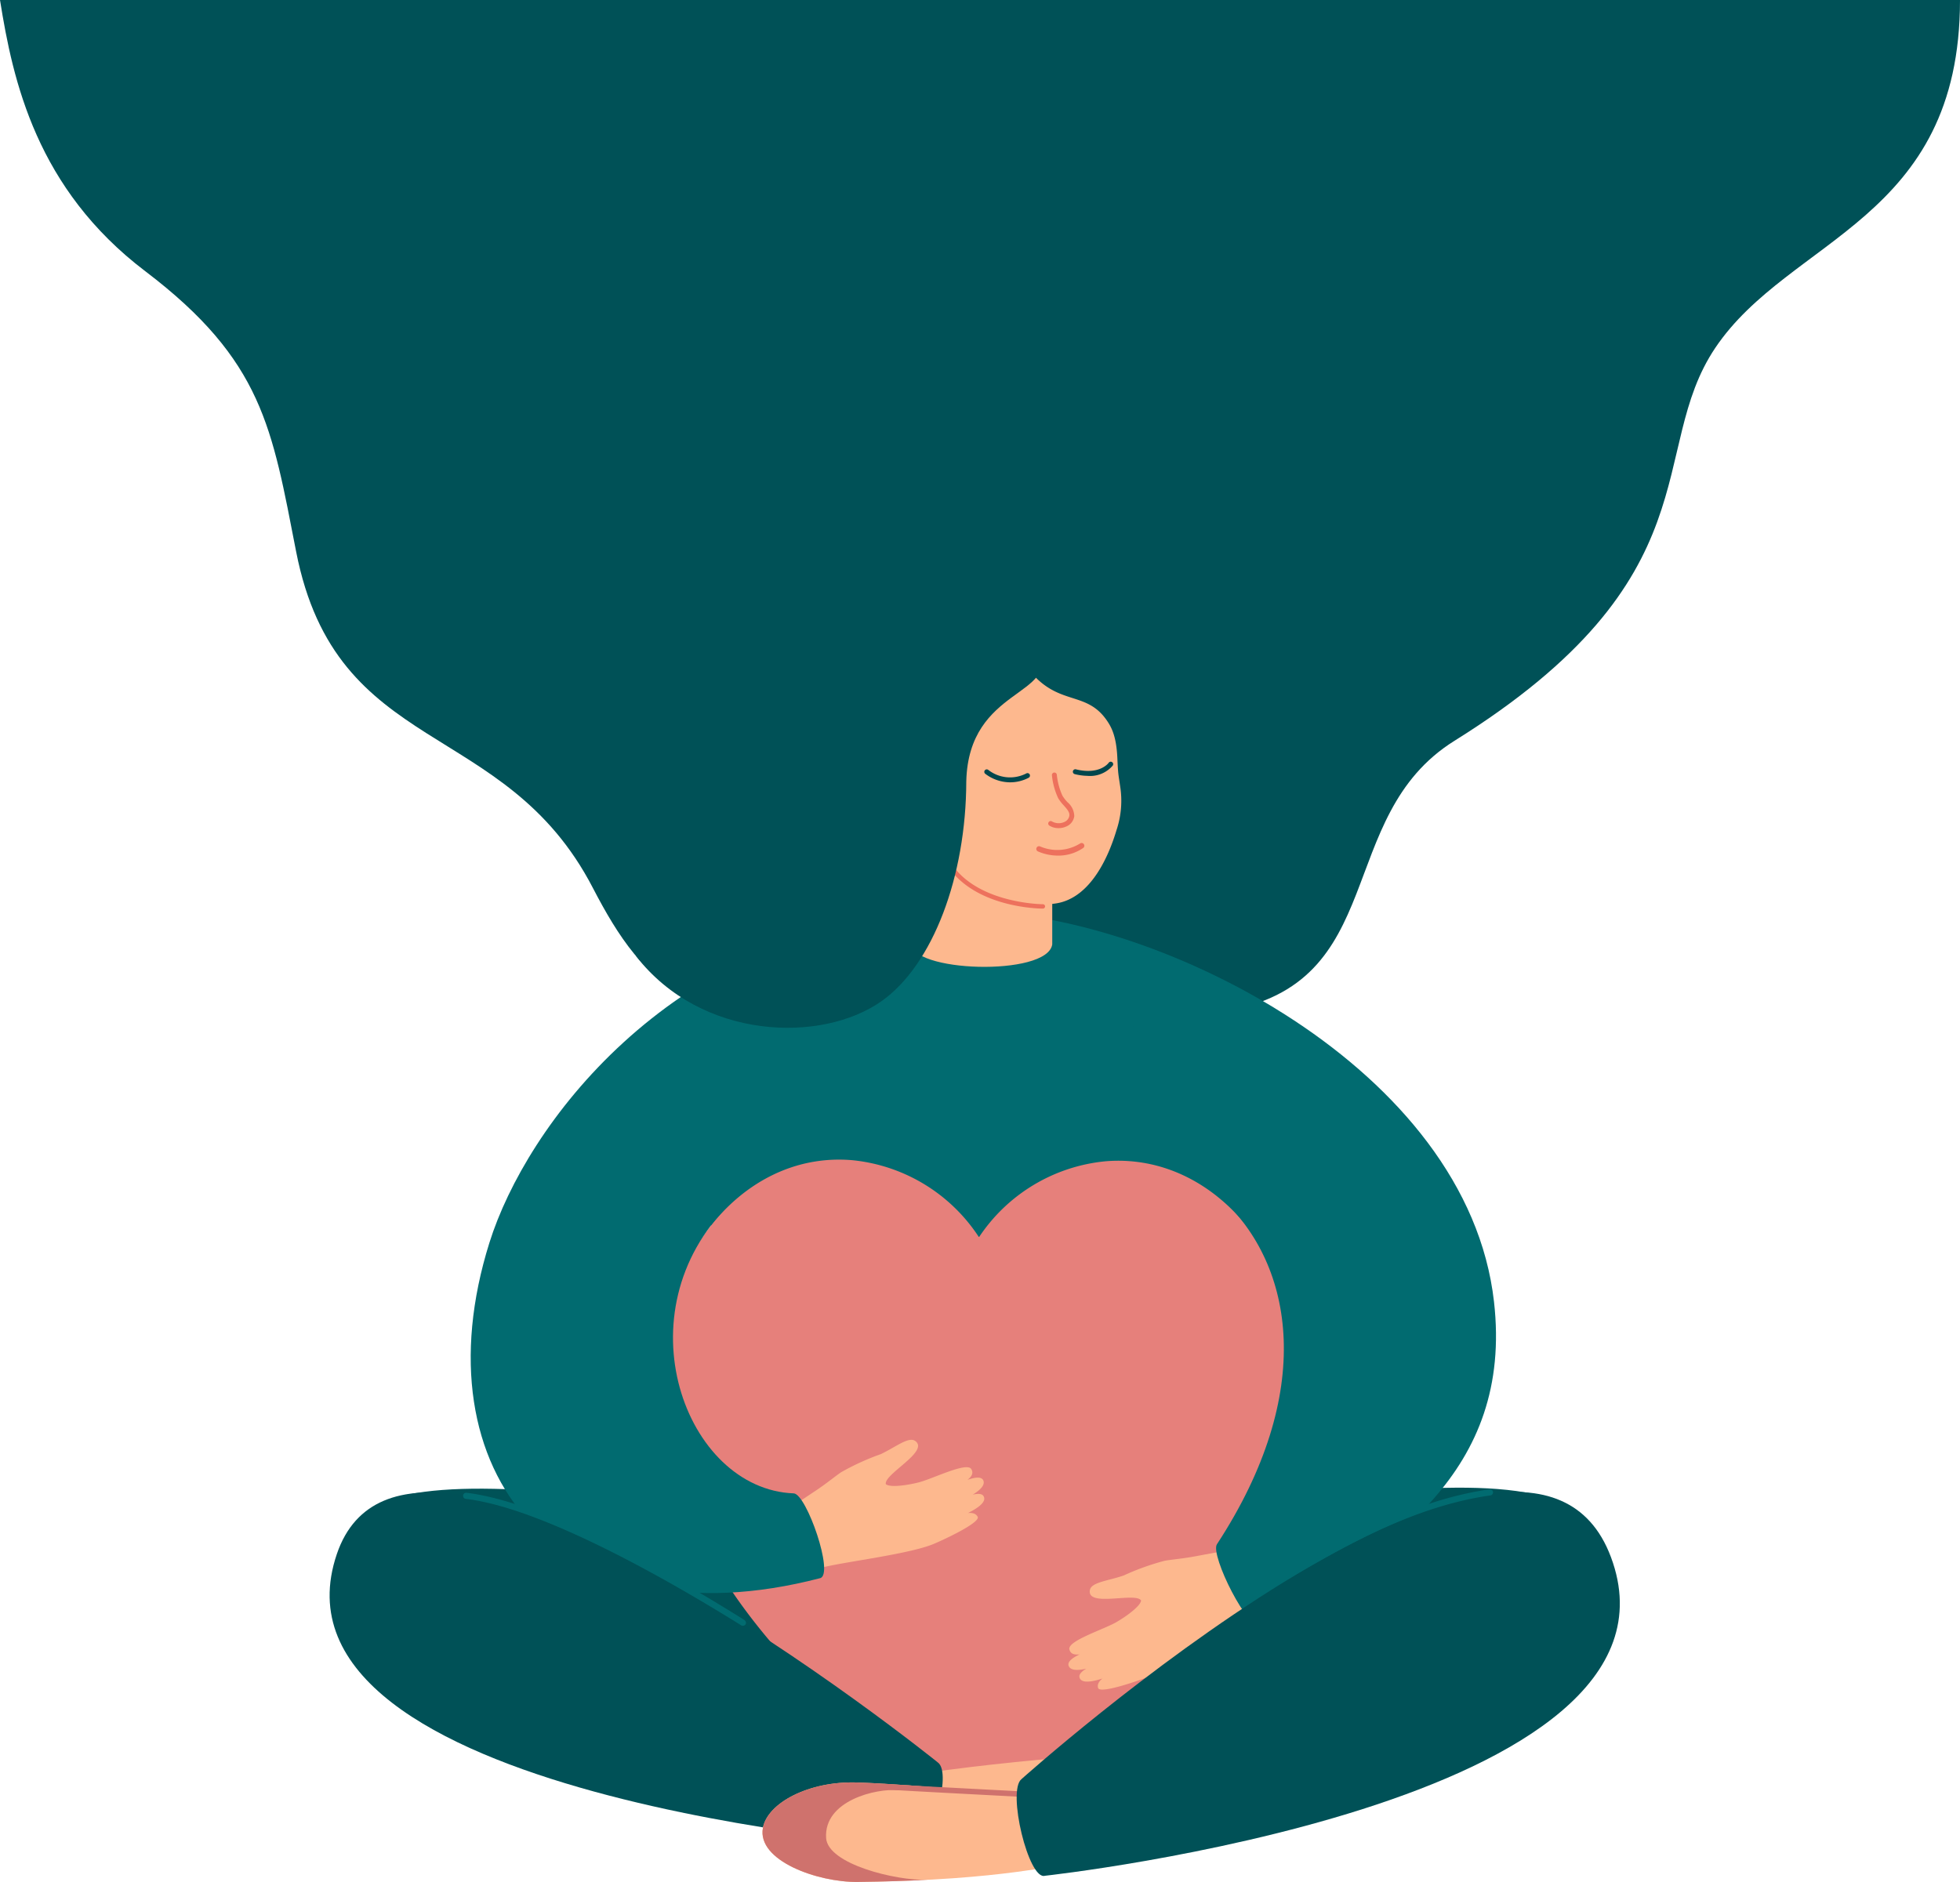
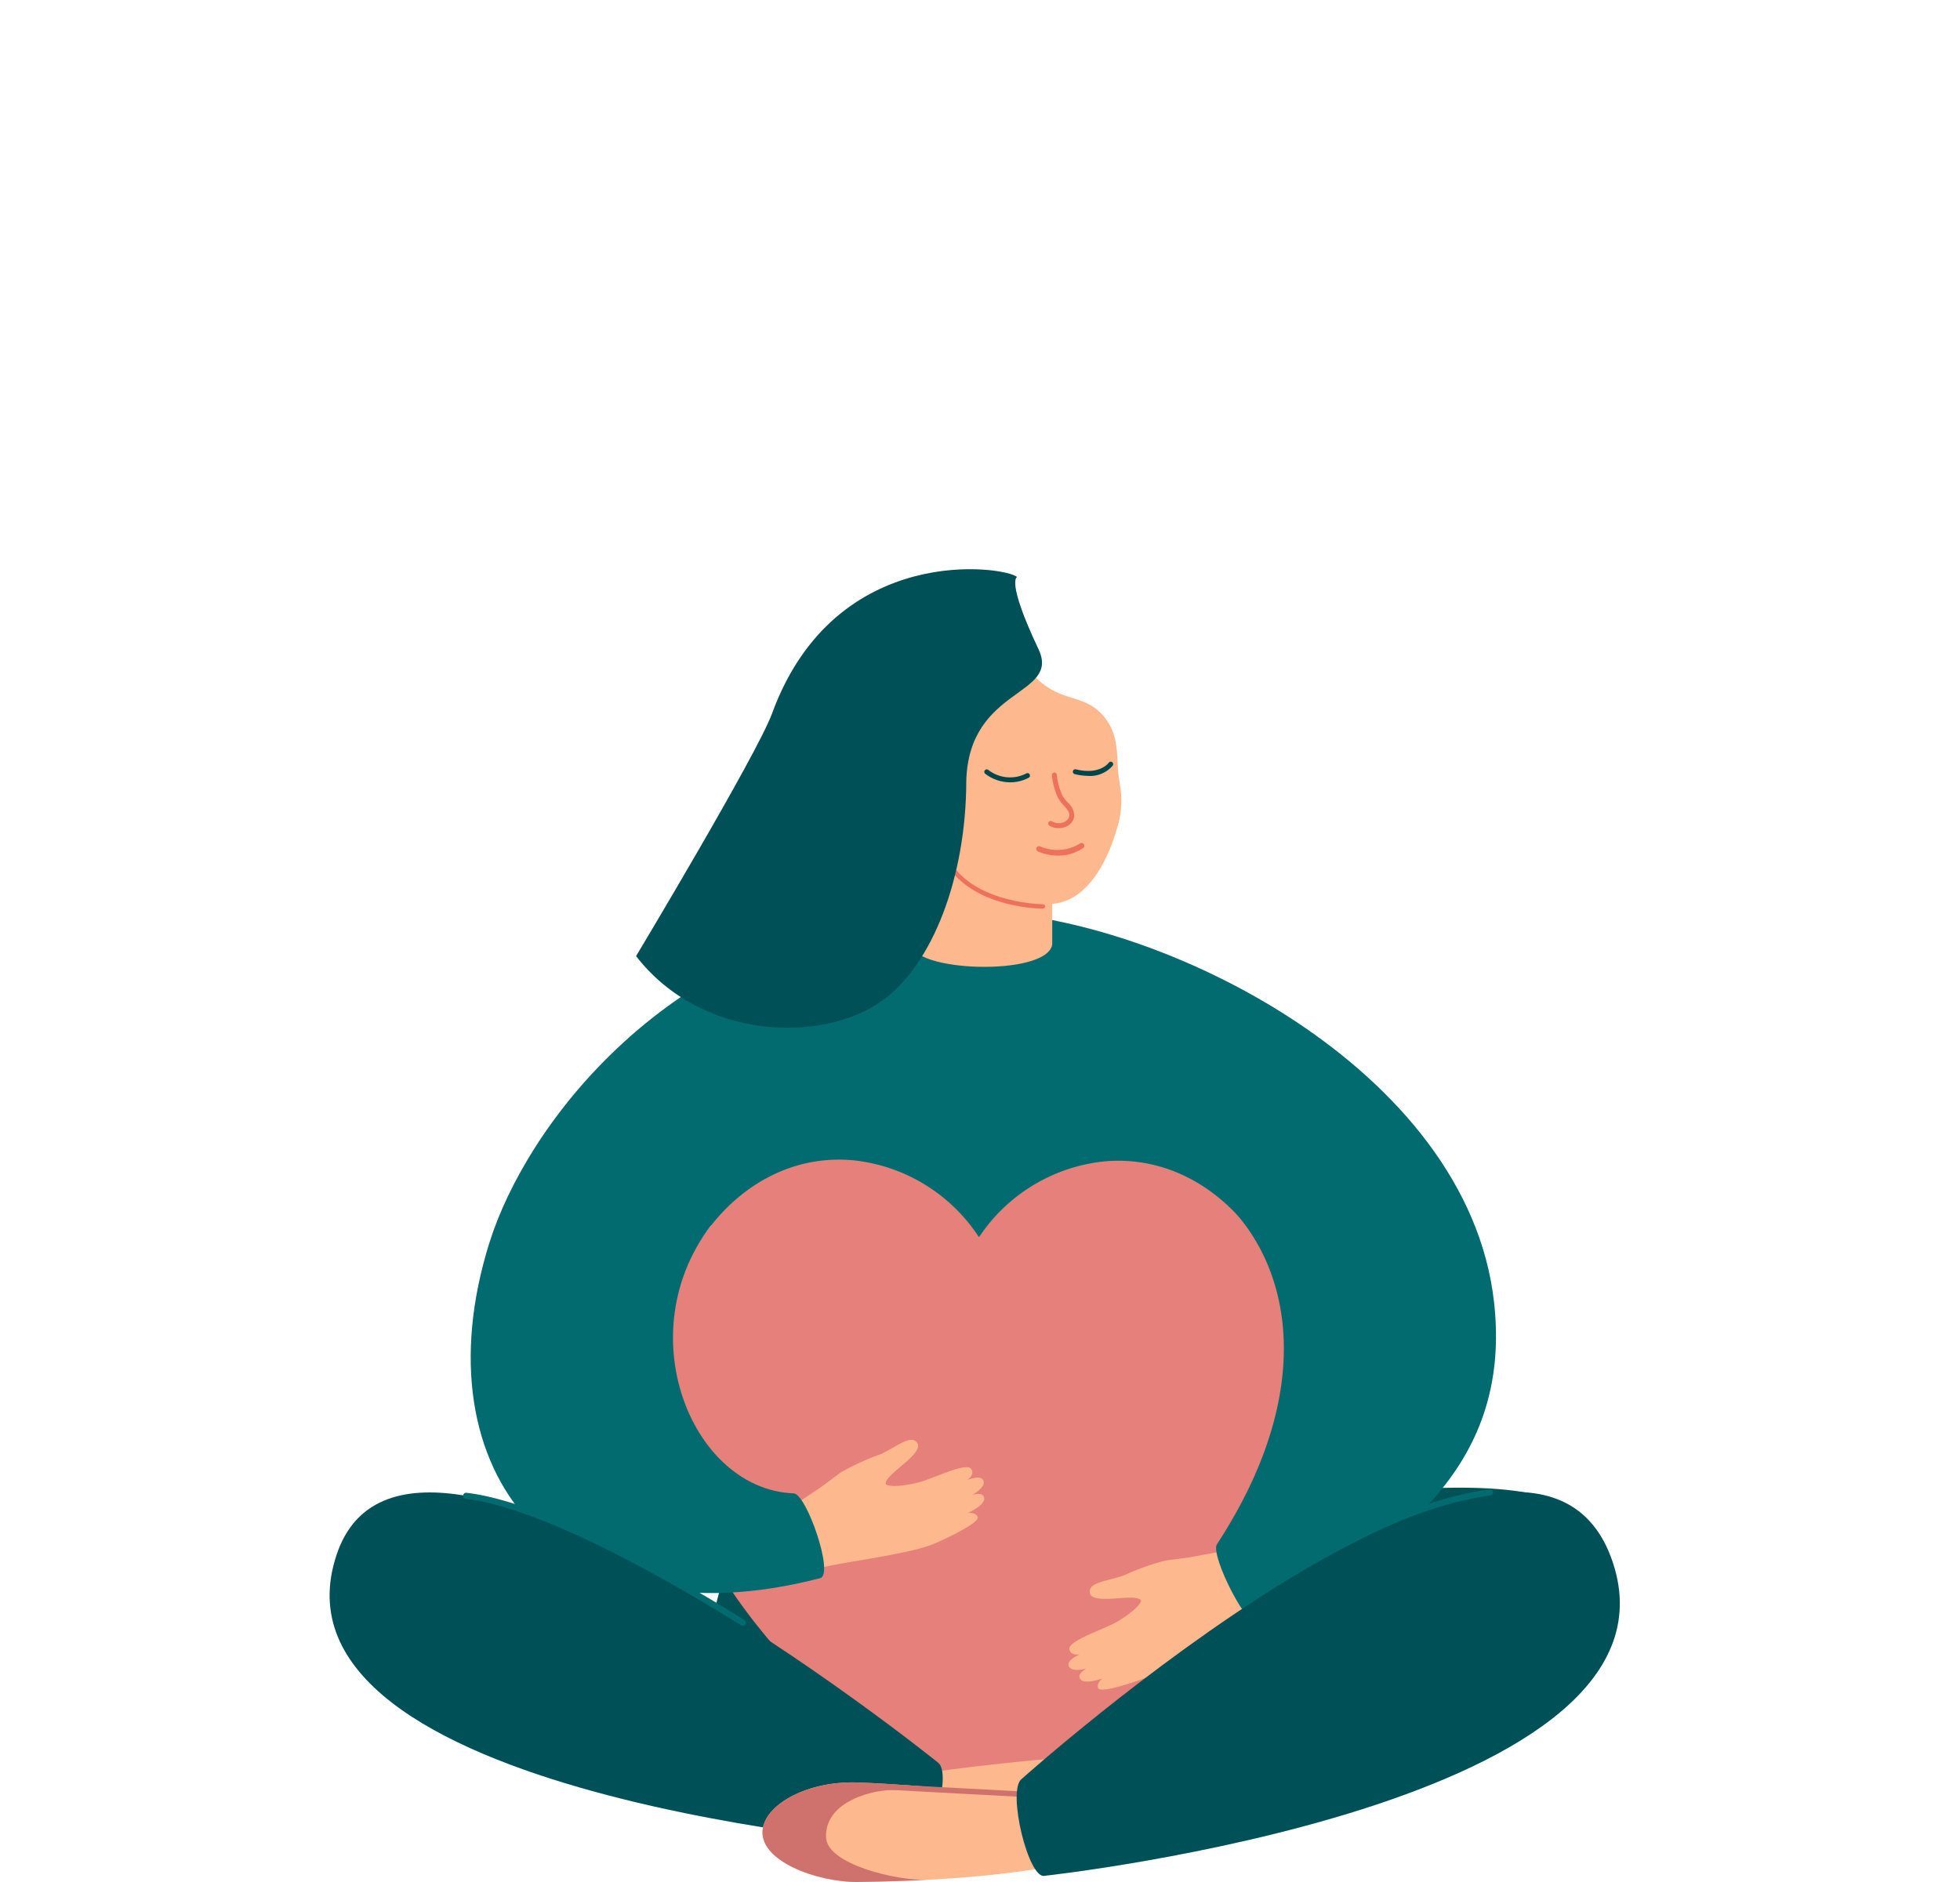
<svg xmlns="http://www.w3.org/2000/svg" id="Group_21239" data-name="Group 21239" width="290.109" height="278.617" viewBox="0 0 290.109 278.617">
  <defs>
    <clipPath id="clip-path">
      <rect id="Rectangle_899" data-name="Rectangle 899" width="290.109" height="278.617" fill="none" />
    </clipPath>
  </defs>
  <g id="Group_7779" data-name="Group 7779" clip-path="url(#clip-path)">
-     <path id="Path_677" data-name="Path 677" d="M253.889,51.5c-10.28,15.281.245,33.938-38.6,58.17-18.064,11.268-9.353,36.018-34.191,40.07-1.464.239-39.055-.741-39.109-.721l-.4.152c-4.156,1.6-6.874-2.558-8.742-2.028-29.273,8.3-37.532-1.112-45.107-15.712-13.1-25.247-37.932-19.2-43.907-49.757C40.253,63.342,38.923,53.384,21.5,40.153,5.421,27.948,1.91,12.033,0,0H290.109c0,32.663-25.206,35.128-36.22,51.5" transform="translate(0 -0.003)" fill="#005157" />
    <path id="Path_678" data-name="Path 678" d="M896.583,1511.708c26.144,2.618,98.285-47.044,98.285-47.044-10.858-12.668-88.032,6.931-88.032,6.931-3.783,1.27-12.5,39.185-10.253,40.113" transform="translate(-761.06 -1240.158)" fill="#005257" />
-     <path id="Path_679" data-name="Path 679" d="M458.823,1512.147c-26.144,2.618-97.972-47.344-97.972-47.344,11.8-10.709,87.719,7.23,87.719,7.23,3.783,1.271,12.5,39.185,10.253,40.114" transform="translate(-306.431 -1241.001)" fill="#005257" />
    <path id="Path_680" data-name="Path 680" d="M782.513,1438.51a102.457,102.457,0,0,0-11.927-25.688c-16.427,1.909-43.052,2.17-59.214.355,0,0-7.876,15.308-9.774,24.9-1.82,9.2,72.456,17.734,80.914.432" transform="translate(-595.763 -1199.755)" fill="#005257" />
    <path id="Path_681" data-name="Path 681" d="M747.834,988.172s13.469-29.513,10.656-56.455c-2.863-27.427-81.081-23.4-83.591,1.186-1.661,16.266,13.722,55.624,13.722,55.624.769,2.957,58.52,3.63,59.213-.355" transform="translate(-573.011 -775.105)" fill="#016b70" />
    <path id="Path_682" data-name="Path 682" d="M676.017,1138.451a25.358,25.358,0,0,1,18.659,11.324.057.057,0,0,0,.1,0,25.359,25.359,0,0,1,18.75-11.173c17.2-1.365,30.57,16.739,28.081,36.519-4.075,32.379-40.438,55.955-46.4,59.62a1.528,1.528,0,0,1-1.648-.007c-5.933-3.713-42.8-26.544-45.917-59.993-1.849-19.849,11.187-37.795,28.376-36.29" transform="translate(-549.822 -966.687)" fill="#e6807b" />
    <path id="Path_683" data-name="Path 683" d="M782.844,1418.221a37.109,37.109,0,0,1,5.862-2.672c2.226-1.06,4.1-2.626,5.073-1.944,2.18,1.534-4.688,4.927-4.343,6.4.642.525,3.151.17,4.874-.269,2.064-.526,7.066-3.051,7.76-1.984,1.1,1.687-3.467,2.971-4.894,3.525,1.489-.565,6.358-3.433,6.733-1.684.4,1.852-6.243,4.012-7.233,4.386.487-.159,6.366-3.561,7.209-2.223,1.142,1.812-6.283,4.112-7.274,4.485.617-.195,5.483-3.205,6.417-1.412.475.913-5.807,3.765-6.8,4.139-4.364,1.652-15.25,2.784-17.2,3.69l-3.8-9.126s2.587-1.744,3.837-2.572c1.563-1.036,2.992-2.224,3.777-2.74" transform="translate(-658.318 -1200.279)" fill="#fdb88e" />
    <path id="Path_684" data-name="Path 684" d="M513.7,993.666c-38.7,10.069-59.609-15.65-48.955-49.652,5.455-17.409,26.392-45.344,63.249-49.013l-27.658,43.283c-16.287,15.986-6.636,42.227,9.454,42.83,1.881.07,6.038,12,3.91,12.553" transform="translate(-392.308 -760.027)" fill="#016b70" />
    <path id="Path_685" data-name="Path 685" d="M1062.839,1523.655a37.087,37.087,0,0,0-6.062,2.18c-2.334.8-4.771.986-4.988,2.151-.489,2.62,6.8.254,7.578,1.549-.093.824-2.137,2.322-3.677,3.211-1.845,1.065-7.188,2.75-6.94,4,.392,1.974,4.557-.294,5.965-.894-1.46.636-6.948,1.982-6,3.5,1.009,1.6,7.27-1.487,8.24-1.912-.459.227-7.043,1.9-6.712,3.443.448,2.095,7.369-1.444,8.338-1.869-.578.292-6.163,1.535-5.579,3.47.3.985,6.785-1.36,7.756-1.783,4.278-1.865,12.861-8.657,14.892-9.372L1072,1522.14s-3.07.558-4.543.839c-1.842.35-3.694.5-4.617.676" transform="translate(-890.468 -1292.587)" fill="#fdb88e" />
    <path id="Path_686" data-name="Path 686" d="M1003.536,1000.719c19-11.16,37.226-22.823,34.385-47.958C1034,918.075,988.393,895.655,961.839,895c20.339,9.668,31.916,25.982,35.665,42.378,10.858,9.953,14.1,28.8-.6,51.275-1.031,1.575,4.739,13.179,6.636,12.065" transform="translate(-816.784 -760.027)" fill="#016b70" />
    <path id="Path_687" data-name="Path 687" d="M881.926,1736.463s-1.149-9.691,3.75-10.423c8.219-1.229,19.685-2.33,24.869-2.577,6.789-.324,12.678,2.836,13.4,6.517.949,4.833-7.58,8.192-13.242,8.213-21.646.082-28.06-2.437-28.778-1.73" transform="translate(-748.824 -1463.53)" fill="#fdb88e" />
    <path id="Path_688" data-name="Path 688" d="M409.858,1517.386s-97.593-7.042-85.3-43.2c10.9-32.086,88.937,30.843,88.937,30.843,2.276,1.552-1.175,12.944-3.634,12.36" transform="translate(-274.699 -1244.122)" fill="#005157" />
    <path id="Path_689" data-name="Path 689" d="M792.546,1762.28s1.006-9.708-4.139-10.363c-2.624-.334-5.562-.652-8.533-.937-6.8-.652-13.779-1.133-17.562-1.249-7.116-.217-13.218,3.036-13.9,6.728-.9,4.848,8.1,8.072,14.033,8,22.669-.259,29.334-2.879,30.1-2.183" transform="translate(-635.492 -1485.847)" fill="#fdb88e" />
    <path id="Path_690" data-name="Path 690" d="M773.017,1750.382c-4.315-.339-8.207-.575-10.705-.651-7.116-.217-13.218,3.036-13.9,6.728-.9,4.848,8.1,8.072,14.033,8,3.9-.044,7.32-.159,10.323-.314-4.59.157-14.762-2.295-15-6.2-.344-5.536,7.438-7.378,10.665-7.061Z" transform="translate(-635.492 -1485.847)" fill="#cf726d" />
    <path id="Path_691" data-name="Path 691" d="M888.169,1753.207h-.021c-6.624-.341-22.065-1.143-22.391-1.224a.4.4,0,0,1,.173-.79c.646.083,16.275.9,22.26,1.206a.4.4,0,0,1-.021.808" transform="translate(-734.932 -1487.09)" fill="#cf726d" />
    <path id="Path_692" data-name="Path 692" d="M1002.029,1521.437s97.46-10.595,83.765-47.185c-12.72-33.988-87.242,32.875-87.242,32.875-2.17,1.7,1.061,15.054,3.476,14.31" transform="translate(-847.354 -1243.74)" fill="#005157" />
    <path id="Path_693" data-name="Path 693" d="M495.573,1484.99c-9.34-5.826-28.95-17.291-40.67-18.663a.453.453,0,0,1,.105-.9c12.053,1.41,31.668,12.9,41.043,18.776.344.21.386.519.255.715a.516.516,0,0,1-.733.07" transform="translate(-385.96 -1244.426)" fill="#016b70" />
    <path id="Path_694" data-name="Path 694" d="M1251.8,1476.178a.452.452,0,0,1-.231-.841c10.3-6.121,20.454-11.747,31.536-13.33a.453.453,0,0,1,.128.9c-10.917,1.559-20.958,7.052-31.171,13.125-.073.043-.183.151-.261.151" transform="translate(-1062.633 -1241.519)" fill="#016b70" />
    <path id="Path_695" data-name="Path 695" d="M895.045,812.961l-.755,16.89c-.49,4.453,20.161,5.139,20.874.319v-6.883Z" transform="translate(-759.416 -690.359)" fill="#fdb88e" />
    <path id="Path_696" data-name="Path 696" d="M916.05,658.374c-.107,14.054,10.258,17.789,18.074,16.675,5.425-.773,8.042-7.537,9.026-10.831,0-.013.01-.028.013-.04a13.682,13.682,0,0,0,.531-6.528c-.069-.488-.151-.982-.222-1.5-.113-.824-.141-1.705-.189-2.711-.154-3.135-.839-4.455-1.556-5.494-3.422-4.965-8.066-1.437-12.924-9.513-3.133-5.2-12.683,10.756-12.753,19.938" transform="translate(-777.901 -541.29)" fill="#fdb88e" />
    <path id="Path_699" data-name="Path 699" d="M946.555,857.262a.323.323,0,0,0,0-.647c-.089,0-8.936-.066-13.1-5.386a.323.323,0,1,0-.509.4c4.359,5.571,13.233,5.635,13.608,5.635" transform="translate(-792.191 -722.75)" fill="#ed715d" />
    <path id="Path_700" data-name="Path 700" d="M1055.118,749.784a4.4,4.4,0,0,0,3.769-1.532.365.365,0,0,0-.6-.415c-.059.083-1.359,1.841-4.86.982a.365.365,0,1,0-.174.709,8.439,8.439,0,0,0,1.866.256" transform="translate(-894.176 -634.923)" fill="#00474d" />
    <path id="Path_701" data-name="Path 701" d="M969.795,757.207a5.855,5.855,0,0,0,2.88-.689.365.365,0,0,0-.371-.628,5.238,5.238,0,0,1-5.637-.523.365.365,0,1,0-.431.589,6.124,6.124,0,0,0,3.559,1.252" transform="translate(-820.391 -641.39)" fill="#00474d" />
    <path id="Path_702" data-name="Path 702" d="M1030.306,766.541a2.77,2.77,0,0,0,1.24-.265,1.917,1.917,0,0,0,1.133-1.507,2.77,2.77,0,0,0-1.009-2.073,5.906,5.906,0,0,1-.733-.943,9.8,9.8,0,0,1-.84-3.126.365.365,0,0,0-.726.07,10.335,10.335,0,0,0,.932,3.417,6.437,6.437,0,0,0,.823,1.067c.476.536.887,1,.83,1.506a1.211,1.211,0,0,1-.724.932,2,2,0,0,1-1.84-.063.365.365,0,1,0-.388.618,2.552,2.552,0,0,0,1.3.367" transform="translate(-873.672 -643.94)" fill="#ed715d" />
    <path id="Path_703" data-name="Path 703" d="M680.694,559.921c-1.646-1.543-26.9-5.405-36.271,20.208-2.219,6.064-20.125,35.917-20.125,35.917,9.638,12.429,27.465,12.954,36.359,6.648,7.591-5.383,12.481-18.461,12.516-32.511.336-14.085,14.022-12.535,10.684-19.591-4.83-10.212-3.163-10.671-3.163-10.671" transform="translate(-530.149 -474.497)" fill="#005157" />
    <path id="Path_704" data-name="Path 704" d="M1020.343,829.428a7.529,7.529,0,0,1-3.008-.625.4.4,0,0,1,.349-.729,6.4,6.4,0,0,0,5.9-.441.4.4,0,1,1,.455.668,6.481,6.481,0,0,1-3.7,1.127" transform="translate(-863.716 -702.759)" fill="#ed715d" />
  </g>
</svg>